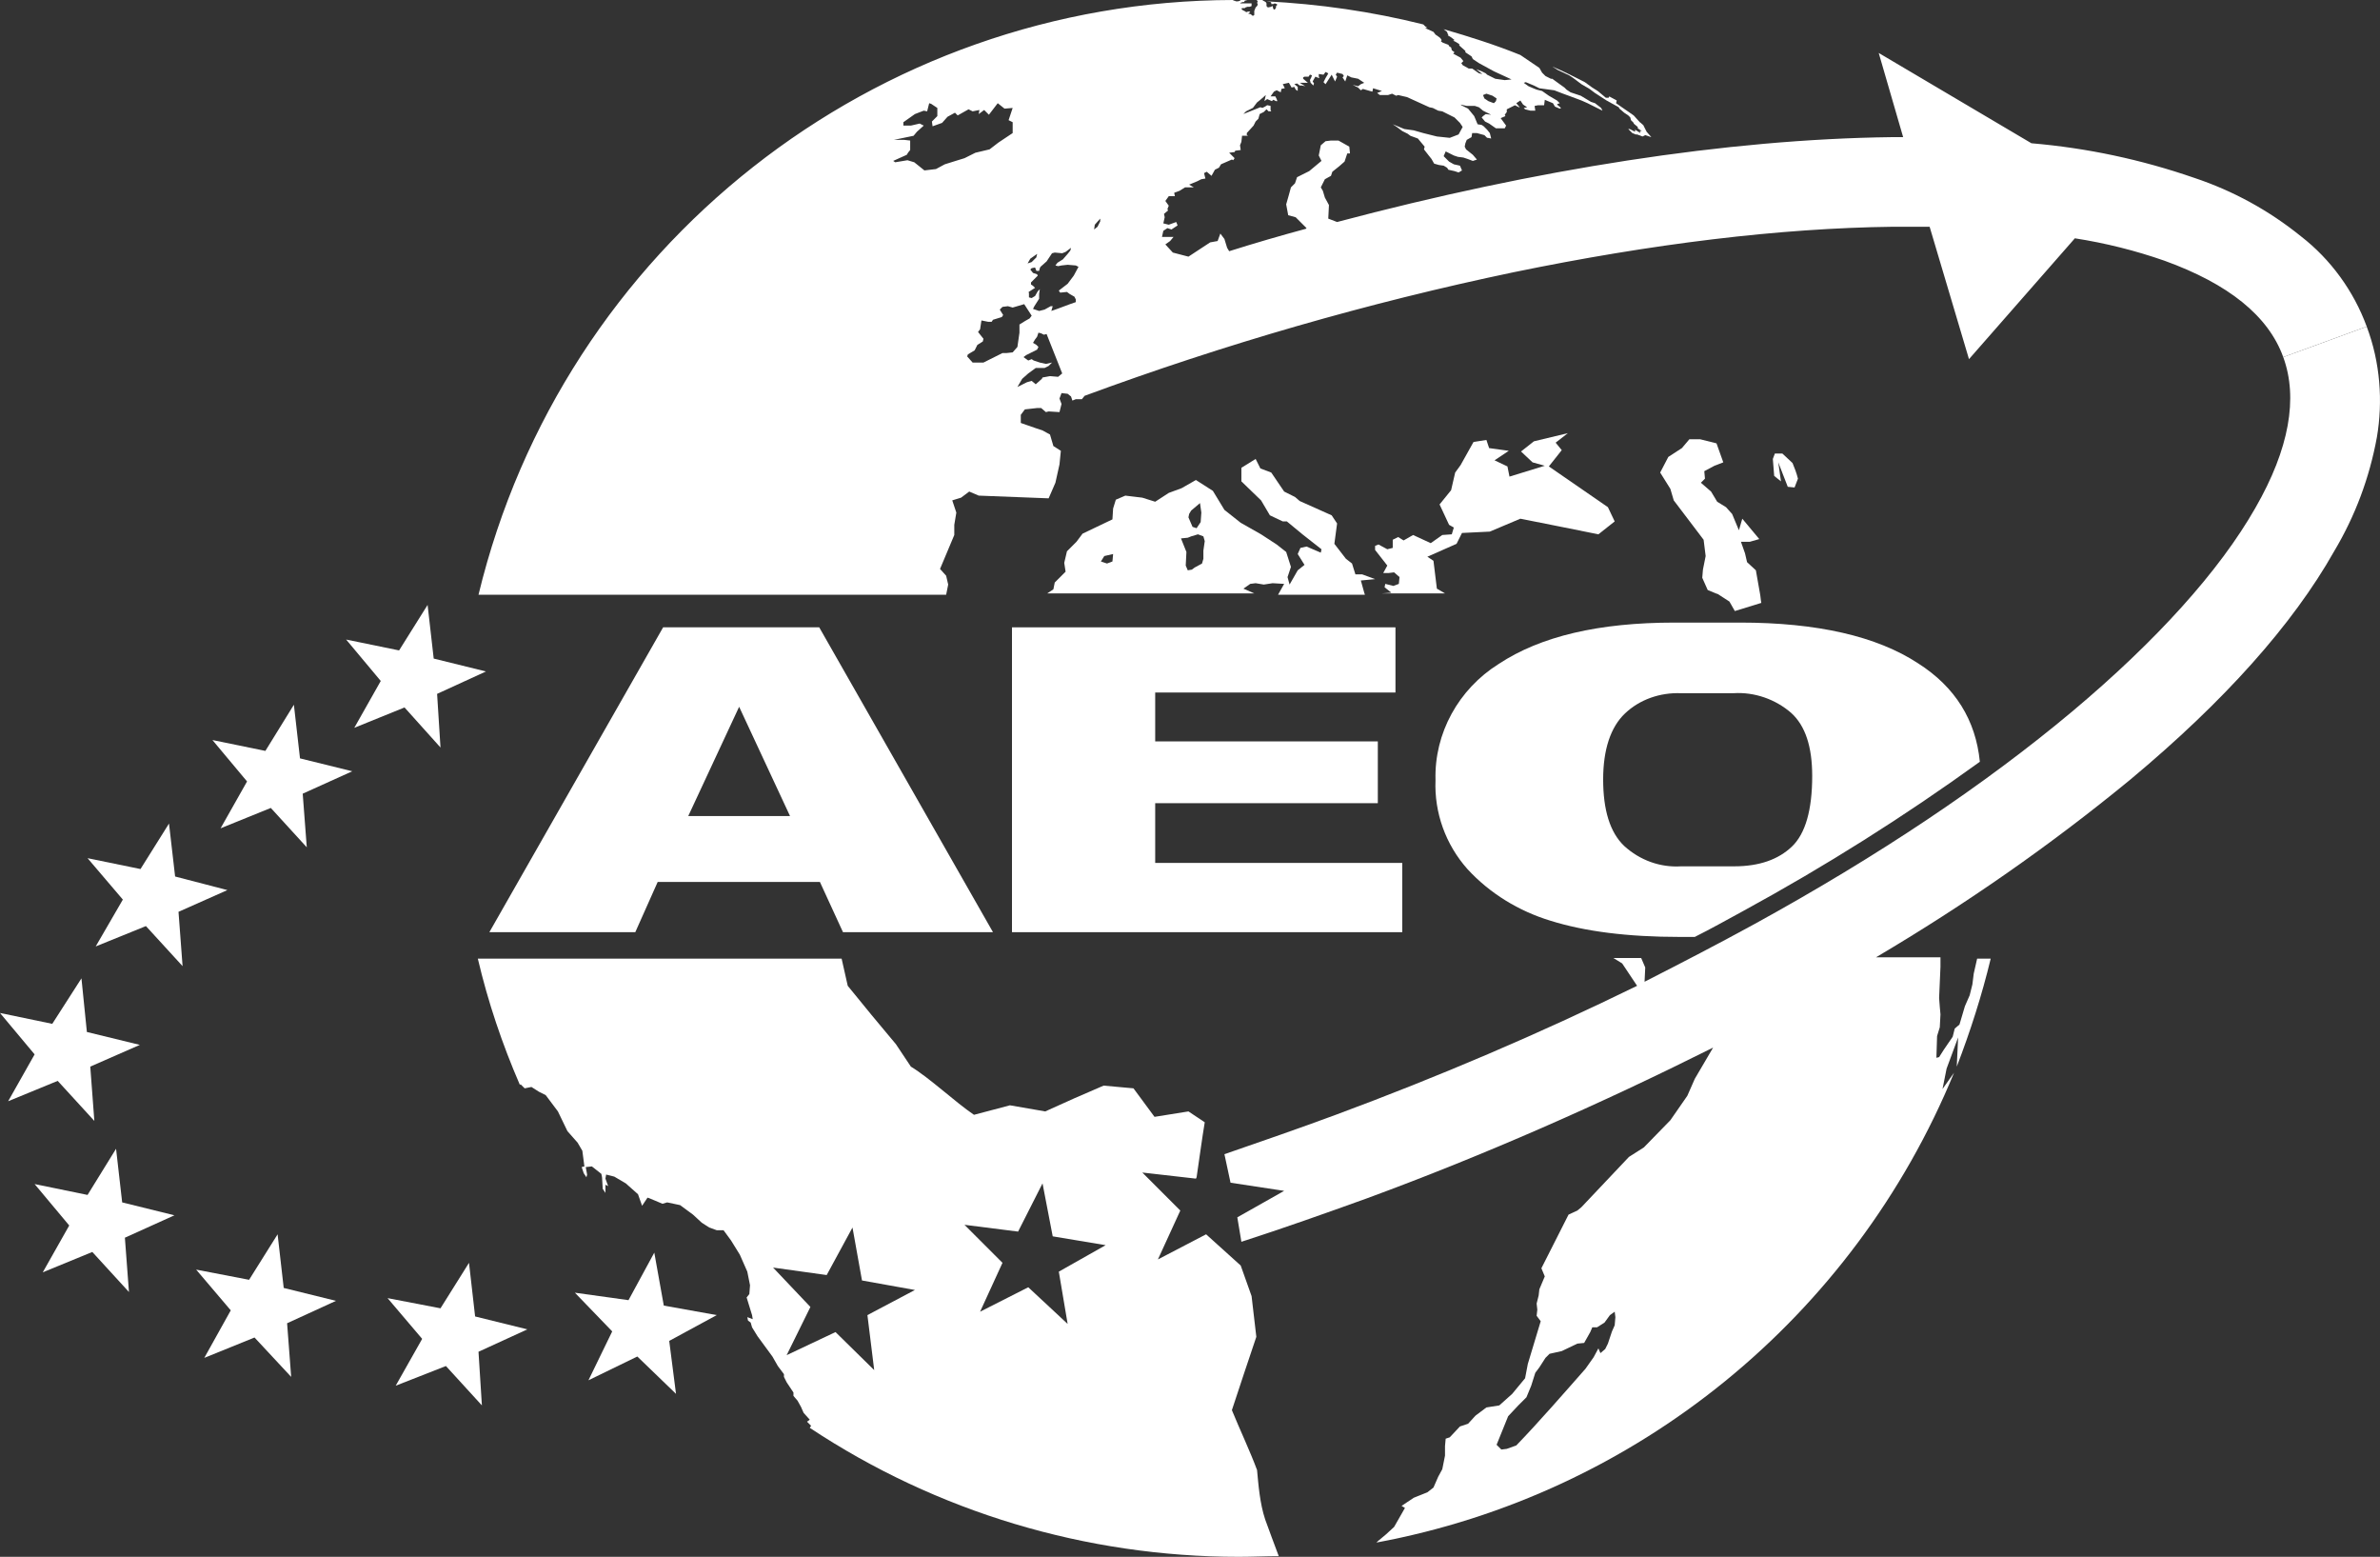
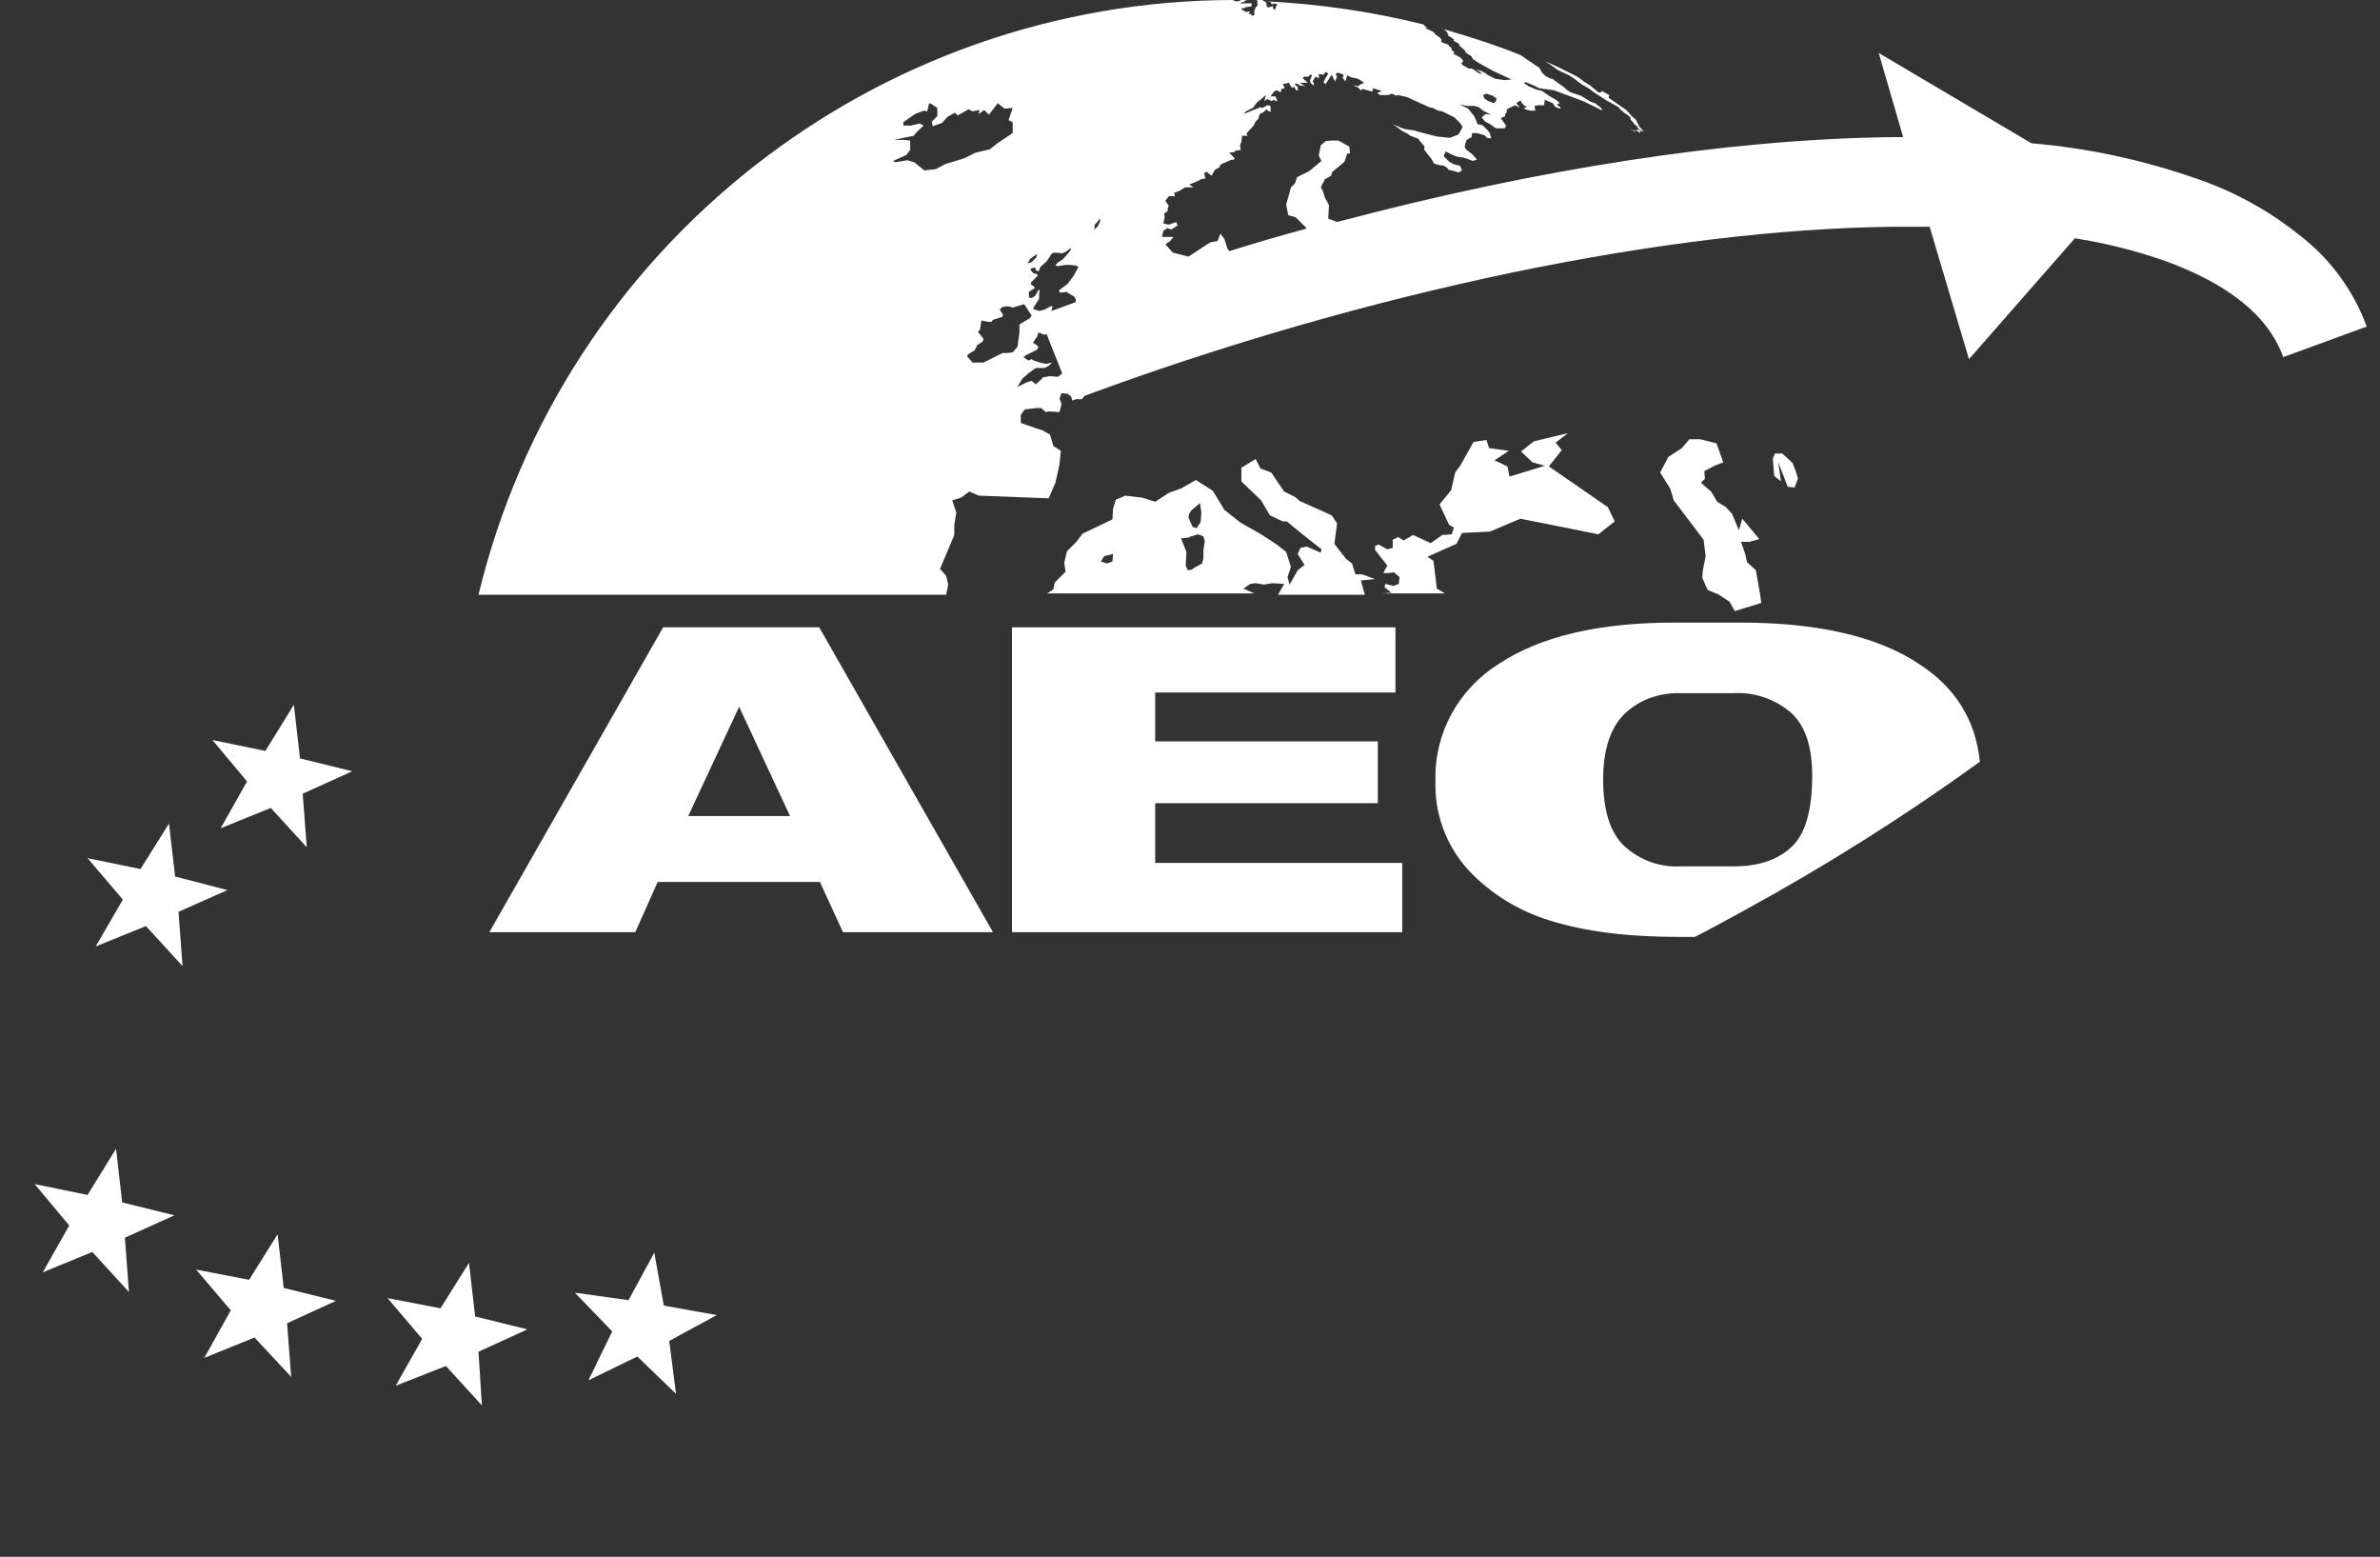
<svg xmlns="http://www.w3.org/2000/svg" preserveAspectRatio="xMidYMid meet" data-bbox="39.3 8.1 350.656 229.3" viewBox="39.3 8.1 350.656 229.3" data-type="color" role="presentation" aria-hidden="true" aria-label="" wixshapeid="492124_7a181f80ebbb4075815abaa1c94a80a9.svg">
  <rect x="39.3" y="8.1" width="350.656" height="229.3" fill="#333333" stroke="none" />
  <g>
    <path d="m195.8 63.1-.6.5-1.2-.1-1.1.2-.1.2-.9.8-.6-.5-.7.2-1.4.7.7-1.2.9-.8 1.1-.8h1.3l.6-.3.5-.5-.9.2-.9-.2-.9-.3-.3-.2-.5.2-.7-.5.4-.3 1.6-.8.2-.4-.3-.3-.5-.3.3-.5.3-.4.2-.6.4.1.4.2.4-.1 2.3 5.8zm-7.3-3.1-.9.1h-.6l-1.2.6-1.6.8h-1.6l-.8-.9.1-.3 1-.6.4-.8.8-.5.1-.4-.8-1 .3-.4.2-1.3 1 .2h.5l.2-.3 1.3-.4.2-.3-.5-.8.4-.4.8-.1.7.2 1.7-.5 1.1 1.7-.3.4-.7.4-.8.5v1.2l-.3 2.1-.7.8zm-8.4-28.2-1.6.5-1.3.7-1.7.2L174 32l-1-.3-1.8.3-.3-.2 2-.9c.1-.2.3-.5.5-.7v-1.4l-.9-.1H171l2.9-.6.5-.6 1-.9-.6-.3-1.3.3h-1.1v-.5l1.7-1.2 1.3-.5.5.1.3-1.2.3.1.9.6v1.2l-.8.8.1.7 1.4-.5.8-.9 1.1-.6.4.4 1.6-.9.6.3 1-.2-.1.6.8-.6.7.7 1.3-1.7 1 .8 1.2-.1-.6 1.8.6.3v1.6l-2.1 1.4-1.3 1-2.1.5-1.6.8-1.3.4zm10.6 19.4 1.1-.7-.3-.3-.3-.2v-.3l1-1-.1-.2-.6-.2-.4-.5.2-.2.5-.1.2.5h.4l.1-.4.1-.2.9-.8.8-1.2.4-.1 1.1.1.5-.2.8-.6-.1.4-.4.5-.7.8-.8.5-.3.4.4.1.5-.1.9-.1 1.2.1.4.2-.7 1.3-.9 1.2-1.3 1 .2.3 1-.1.4.3.7.4.2.4v.4c-1.2.4-2.4.9-3.6 1.3l.2-.7h-.3l-.9.5-.8.2-.9-.3.2-.4.7-1.1v-.7l.1-.7-.3.3-.4.7-.5.3-.4-.1v-.6l-.1-.4-1.2.4 1.1-.1zm.4-5 1-.7c0 .2-.1.3-.1.5l-.7.7-.6.2.4-.7zm9.5-5 .8-.9v.4l-.4.8-.5.4.1-.7zm57.7-19.3.9.3.6.4-.1.4-.3.3-.8-.3-.6-.4-.2-.5.5-.2zm120 21c-4.7-3.8-10-6.7-15.7-8.6-7.8-2.7-15.8-4.4-24-5.1l-22.5-13.3 3.6 12.4H318c-24.2.3-52.3 4.7-81.7 12.5l-1.3-.5.1-2-.6-1.1-.3-1-.3-.5.6-1.2.9-.5.2-.6 1-.8.8-.7.4-1.2h.4l-.1-1-1.6-.9h-1.1l-.8.1-.7.6-.3 1.5.4.8-1.8 1.5-1.8.9-.3.9-.6.6-.3 1.1-.4 1.4.3 1.6 1.1.3 1.6 1.6-.1.1c-3.7 1-7.5 2.1-11.3 3.3l-.3-.5-.4-1.3-.6-.8-.4 1.1-1.1.2-3.2 2.1-2.3-.6-1.1-1.2.7-.5.5-.6h-1.7l.2-.9.6-.4.6.2.9-.6-.2-.5-1.1.4-.8-.2.2-.9-.1-.5.6-.5-.1-.2.2-.5-.5-.7.5-.7h.9l-.1-.5.8-.3.8-.5h1.3l-.7-.4 1.2-.5.6-.3.6-.1-.2-.8.4-.2.7.6.5-.9.6-.3.3-.5 1.6-.7.2.1.2-.3-.8-.8.8-.1.1-.2.8-.1-.1-.7.2-.5.1-.9h.9l-.2-.1v-.3l1-1.1.3-.6.4-.4.2-.7.6-.3.4-.4.3.3h.4l-.1-.2v-.6l-.5-.1-.3.2-.4.2-.3-.1-2.5 1 .4-.4 1-.5.6-.8.5-.4.8-.7-.2.9.4-.3.7.3.2-.2.4.2h.2l-.1-.3-.2-.4h-.7l.5-.7.4-.2.6.3.1-.5.5-.1-.3-.6.9-.2.4.7.4-.1.2.4.3.2v-.6l-.5-.4.4-.1.4.3h.3l.5.1-.8-.5h1.2l-.7-.6v-.2l.2-.1h.6l.2-.3.3.1-.1.3-.2.4.1.4.4.4.1-.3-.2-.3.4-.7.5.2.1-.1-.1-.1V19l.7.1.3-.4.4.2-.1.2-.3.5-.3.6.3.3.9-1.4.5 1 .3-.7-.2-.3.2-.3.8.2.2.3-.2.2.4.6.3-.9.6.3 1 .2.9.6-.5.2-.4.3-.8-.2.8.4.4.4.3-.2 1.4.4.1-.5 1.3.4-.7.3.4.3h1.2l.6-.2.6.3.3-.1 1.3.3 3.3 1.5.5.1.8.4.6.1 1 .5.8.4.8.8.4.6-.6 1.1-1.3.5-1.9-.2-2-.5-1.4-.4-1.4-.2-1.7-.7.6.4.8.6.8.4.4.3 1.1.4 1 1.2-.1.4.7.9.4.5.4.7.7.2.7.1.5.3.2.3.9.2.6.2.5-.3-.3-.7-.9-.2-.7-.4-.8-.8.3-.7 1.2.6.6.2.8.1.6.2.8.3.6-.2-.6-.7-1-.8-.2-.4.1-.5.2-.5.7-.4.1-.6h.7l1.1.3.4.4h.1l.5.1-.1-.4-.1-.4-.4-.5-.5-.5-.3-.2-.6-.1-.5-1.2-.9-1.1-1-.5-.1-.1.9.2h1.2l.6.2.6.5 1.2.6-.8-.1-.4.3-.2.2.5.6.6.3 1 .7h1.3l.2-.4-.8-1.1.7-.3-.1-.2.3-.4v-.4l1.2-.6.6.3h.1l-.5-.6.6-.4.4.6.6.4-.5.1.2.2.8.2h.7l-.1-.7.5-.1h.9l.1-.8 1.2.5.3.5.7.3.2-.1-.6-.5.1-.1.3-.1-.4-.4-1.2-.7-1-.7-.8-.2-.5-.2-.7-.3-.7-.5.3-.1 1.2.5.8.4 2.2.3 1.3.5 1.1.4 1.6.6.9.4 2.2 1.1-.2-.4-.9-.7-.6-.2-1.5-.9-1.5-.5-.6-.4-.3-.3-.7-.5-1.1-.8h-.2l-.8-.4-.5-.5-.4-.7-2.8-1.9c-3.7-1.5-7.5-2.7-11.3-3.8l.5.4.1.3.1.1-.1.1.5.3.5.4-.2.1c.3.1.6.3.9.5v.2l.9.8v.2l.9.6.2.4.9.6 2.2 1.2 2.6 1.2-1 .1-1.4-.2-1.2-.6-.2-.2-.6-.3-.8-.3.9.7-.5-.1-1-.7h-.5l-.9-.5-.2-.3.3-.3-.4-.5-1.1-.6.2-.2-.4-.3-.1-.4-.3-.2-.1-.2-.8-.3-.3-.2.1-.2-.2-.3-.4-.3-.3-.2-.3-.4-1.1-.5-.1-.1h.3l-.3-.2-.3-.3c-7.6-1.9-15.3-3-23.1-3.4l.6.1.1.1v.2h.3l.2-.1.3.1.1.1-.1.1-.1.1v.2l-.1.2-.1.1h-.1l-.1-.1-.1-.4h-.1l-.1.1-.5.1-.2-.2v-.4l-.1-.2h-.1s0-.1-.1-.1l-.2-.1-.1-.1h-.8v.1l.1.1v.1l-.1.1.1.2v.1l-.1.2-.2.2-.2.5v.6l-.1.1h-.2l-.2-.2-.4-.1.3-.2-.1-.1h-.2l-.3.1-.1-.1-.4-.2-.2-.2.1-.1h.4l.1-.1.3-.1h.3l.3-.1v-.4H222l.1-.1.3-.1h.2l.1-.2.4-.1h-1l-.1.1-.3.1h-.3l-.2-.1h-.2l.1.2-.1-.3c-52.8.1-98.8 36.3-111.2 87.6h68.9l.3-1.5-.3-1.3-.9-1 2.1-5v-1.5l.3-1.8-.6-1.8 1.3-.4 1.2-.9 1.4.6 10.3.4 1-2.3.6-2.7.2-2-1.1-.7-.5-1.7-1.1-.6-.9-.3-2.3-.8v-1.2l.6-.8 1.8-.2h.6l.7.6.4-.1 1.6.1.3-1.2-.3-.8.3-.8.9.1.5.4.2.6.5-.2h.9l.4-.5c20.6-7.6 41.7-13.7 63.2-18.2 20.4-4.2 39.2-6.5 55.9-6.7h5.4l5.8 19.5L345 43.2c4.5.7 8.9 1.8 13.2 3.3 9.4 3.4 15.3 8.1 17.5 14.2l12.3-4.5c-1.9-5.2-5.3-9.9-9.7-13.3" fill="#ffffff" data-color="1" />
    <path d="m148.2 112.2 7.5 16.1h-15l7.5-16.1zm11.9 25.8 3.4 7.4h22.1L160 100.5h-23l-25.6 44.9h21.5l3.3-7.4h23.9z" fill="#ffffff" data-color="1" />
    <path fill="#ffffff" d="M244.9 100.5h-56.5v44.9h57.5v-10.2h-36.4v-8.8h32.8v-9.1h-32.8v-7.2h35.4v-9.6z" data-color="1" />
-     <path fill="#ffffff" d="m98.9 112.3 5.3 5.9-.5-7.9 7.2-3.3-7.7-1.9-.9-7.9-4.2 6.7-7.8-1.6 5.1 6.1-3.9 6.9 7.4-3z" data-color="1" />
    <path fill="#ffffff" d="m82.6 111.9-4.2 6.8-7.8-1.6 5.1 6.1-3.9 6.9 7.4-3 5.3 5.8-.6-7.9 7.3-3.3-7.7-1.9-.9-7.9z" data-color="1" />
    <path fill="#ffffff" d="m72.8 139.2-7.7-2-.9-7.8-4.2 6.7-7.8-1.6 5.2 6.1-4 6.9 7.4-3 5.4 5.9-.6-8 7.2-3.2z" data-color="1" />
-     <path fill="#ffffff" d="m47.8 167.3 5.4 5.9-.6-8 7.3-3.2-7.8-1.9-.8-7.9-4.3 6.7-7.7-1.6 5.1 6.1-3.9 6.9 7.3-3z" data-color="1" />
    <path fill="#ffffff" d="m57.3 185.2-.9-7.9-4.2 6.8-7.8-1.6 5.1 6.1-3.9 6.9 7.3-3 5.4 5.9-.6-8 7.3-3.3-7.7-1.9z" data-color="1" />
    <path fill="#ffffff" d="m81.1 197.8-.9-7.9-4.2 6.7-7.8-1.5 5.1 6-3.9 7 7.4-3 5.4 5.8-.6-7.9 7.2-3.3-7.7-1.9z" data-color="1" />
    <path fill="#ffffff" d="m109.3 202-.9-7.9-4.2 6.7-7.8-1.5 5.1 6-3.9 6.9 7.4-2.9 5.3 5.8-.5-7.9 7.2-3.3-7.7-1.9z" data-color="1" />
    <path fill="#ffffff" d="m137.1 200.4-1.4-7.8-3.8 7-7.9-1.1 5.5 5.7-3.5 7.2 7.2-3.5 5.7 5.5-1-7.8 7-3.8-7.8-1.4z" data-color="1" />
-     <path d="m196.6 203.1-5.8-5.4-7.1 3.6 3.3-7.2-5.6-5.6 7.9 1 3.6-7.1 1.5 7.8 7.8 1.3-6.9 3.9 1.3 7.7zm-28.5 6.8-5.7-5.6-7.2 3.4 3.5-7.1-5.5-5.8 7.9 1.1 3.8-7 1.4 7.8 7.8 1.4-7 3.7 1 8.1zm56.4 14.7c-1-2.7-2.6-6.1-3.7-8.8 1.1-3.3 2.5-7.6 3.6-10.8l-.7-6-1.6-4.5-5.1-4.6-7.1 3.7 3.3-7.2-5.6-5.6 7.9.9.1-.2c.4-2.7.8-5.7 1.2-8.1l-2.4-1.6-5 .8-3.1-4.2-4.4-.4c-2.6 1.1-6 2.6-8.6 3.8l-5.2-.9-5.3 1.4c-2.8-1.9-6.5-5.4-9.3-7.1l-2.2-3.3c-2.2-2.6-5-6-7.1-8.6l-.9-4h-53.6c1.5 6.4 3.6 12.6 6.2 18.6l.1-.1.6.6 1-.2 1.1.7 1 .5 1.8 2.4 1.4 2.9 1.5 1.7.7 1.2.3 2.3-.4.1.3.9.4.6.1-.4-.2-1.1.9-.1 1.4 1.1.1.5.1 1.7.4.6v-1.2l.4.2-.4-1.1.1-.6 1.2.3 1.7 1 1.8 1.6.6 1.7.8-1.2.3.1 1.9.8.7-.2 1.9.4 1.9 1.4 1.3 1.2 1.1.7 1.1.4h1l1.1 1.5 1.3 2.1 1.1 2.5.4 2-.1 1.3-.4.5.8 2.6.1.6-.8-.3.1.5.4.3.2.7.8 1.3 2.2 3 .8 1.4.9 1.2v.4l.4.8 1 1.5v.5c.2.2.4.5.6.7l.5.9.4.9.9 1-.4.3.6.6-.2.3c18.7 12.4 40.7 19 63.2 19 2 0 3.9-.1 5.9-.1-.7-1.8-1.4-3.8-2-5.4-.8-2.4-1-5.2-1.2-7.3" fill="#ffffff" data-color="1" />
    <path d="M216.6 89.2v1.2l-.2.7-1.1.6-.4.3-.6.1-.3-.7.1-2-.8-2 1-.1.5-.2 1-.3.8.3.2.7-.2 1.4zm-2.1-5.4.3-.5 1.3-1.1.2 1.4-.1 1.4-.6.9-.6-.2-.6-1.4.1-.5m-11.3 7-.8.3-.9-.3.5-.8 1.3-.3-.1 1.1zm19.3 4 1-.7.8-.1 1.2.2 1.3-.2 1.7.1-.9 1.6h12.8l-.1-.3-.5-1.8 2.1-.2-1.9-.7h-1l-.5-1.6-.9-.7-1.7-2.2.4-3-.8-1.2-4.7-2.1-.7-.6-1.6-.8-1.9-2.8-1.6-.6-.7-1.4-2.1 1.3v2l2.9 2.8 1.3 2.2 1.9.9h.6l2.3 1.9L234 89l-.1.5-2.1-.9-.9.2-.4.9 1 1.6-1 .8-1.2 2.1-.3-1.1.5-1.5-.7-2.2-1.4-1.1-2.3-1.5-3-1.7-2.4-1.9-1.7-2.8-2.5-1.6-2.1 1.2-1.9.7-2 1.3-1.9-.6-2.5-.3-1.4.6-.4 1.3-.1 1.6-4.4 2.1-.9 1.2-1.4 1.4-.4 1.7.2 1.3-1.6 1.6-.2 1-.9.6h30.5l-1.6-.7z" fill="#ffffff" data-color="1" />
    <path d="m251 94.8-.5-4.1-.9-.6 4.3-1.9.8-1.6 4.1-.2 4.5-1.9c3.5.7 8.1 1.6 11.5 2.3l2.4-1.9-1-2.1c-2.6-1.8-6.1-4.2-8.7-6l1.9-2.4-.9-1.1 1.8-1.4-5 1.2-1.9 1.5 1.7 1.6 1.8.5-5.2 1.6-.3-1.5-1.9-.9 2.1-1.4-2.9-.4-.4-1.2-1.9.3-1.9 3.4-.8 1.1-.6 2.6-1.7 2.1 1.4 3 .7.4-.3 1-1.4.1-1.7 1.2-2.6-1.2-1.4.8-.8-.5-.8.4v1.2l-.8.2-1.3-.7-.5.2v.6l1.8 2.3-.6 1.1h.8l.8-.1.8.7-.1 1-.8.3-1.2-.3-.1.5 1 .8-1.4.1h9.3l-1.2-.7z" fill="#ffffff" data-color="1" />
-     <path d="m268.8 18.4 1.7.8.6.4 1.2.9 1.2.7.8.6 1.7 1.1 1.8 1 .1.2.7.6.6.4.3.3.1.4.4.4v.1l.6.5v.2l.6.4h-.3l.1.3-.8-.5v.3l-.8-.4h-.2l.6.6.5.2h.2l.8.3.4-.2.9.3-.7-.8-.5-1c-.2-.1-.3-.3-.5-.4l-.9-1-2.6-1.8.1-.4-1.1-.6-.1.2h-.4l-1.2-1-.8-.5-1.1-.8c-1.6-.8-3.1-1.6-4.8-2.3l.8.5z" fill="#ffffff" data-color="1" />
+     <path d="m268.8 18.4 1.7.8.6.4 1.2.9 1.2.7.8.6 1.7 1.1 1.8 1 .1.2.7.6.6.4.3.3.1.4.4.4v.1l.6.5v.2l.6.4h-.3l.1.3-.8-.5v.3l-.8-.4h-.2h.2l.8.3.4-.2.9.3-.7-.8-.5-1c-.2-.1-.3-.3-.5-.4l-.9-1-2.6-1.8.1-.4-1.1-.6-.1.2h-.4l-1.2-1-.8-.5-1.1-.8c-1.6-.8-3.1-1.6-4.8-2.3l.8.5z" fill="#ffffff" data-color="1" />
    <path d="m303.7 79.9.5-1.3c-.2-.8-.5-1.6-.8-2.3l-1.5-1.4h-1.1l-.3.8.2 2.5 1 .8-.4-2.8 1.4 3.6 1 .1z" fill="#ffffff" data-color="1" />
    <path d="m293.2 76.2-1-2.8-2.4-.6h-1.6l-1.1 1.3-2 1.3-1.2 2.3 1.5 2.4.5 1.7 4.4 5.8.3 2.4-.4 2-.1 1.2.8 1.8 1.2.5.3.1 1.7 1.1.8 1.4 3.9-1.2c-.1-.5-.1-.9-.2-1.4-.2-1.1-.4-2.3-.6-3.4l-1.3-1.2-.3-1.3-.6-1.7h1.3l1.4-.4-1-1.2-1.5-1.8-.5 1.7-1-2.4-.9-1-1.3-.8-.9-1.5-1.5-1.3.6-.6-.1-1.1 1.5-.8 1.3-.5z" fill="#ffffff" data-color="1" />
-     <path d="m277.2 203.3-.4.9-.6 1.8-.4.8-.7.6-.3-.7c-.2.4-.5.9-.7 1.3l-1.2 1.7c-3 3.4-7 8-10.2 11.3l-1.4.5-.8.1-.7-.7 1.7-4.2 1.5-1.6 1.2-1.2.7-1.7.6-1.9.6-.8.9-1.4.6-.6 1.8-.4 2.3-1.1 1-.1.9-1.6.3-.7h.7l1.1-.7.8-1.1.7-.5.1.8-.1 1.2zM388 56.2l-12.3 4.5c2.2 6 .9 13.5-4.1 22.2-5.3 9.3-14.6 19.6-27 30-12.9 10.8-28.6 21.3-46.8 31.3-5.3 2.9-10.7 5.7-16.2 8.5l.1-2.1-.6-1.4H277l1.3.8 2.2 3.3c-14.5 7.1-29.3 13.4-44.4 19-5.4 2-10.9 3.9-16.4 5.8l.9 4.2 7.9 1.2-6.9 3.9.6 3.6c6.2-2 12.4-4.2 18.5-6.4 17.4-6.4 34.4-13.9 51-22.2L289 167l-1.1 2.5-2.5 3.6-3.9 4-2.2 1.4c-2.1 2.2-4.9 5.2-7 7.4l-.6.5-1.3.6-4 7.9.5 1.2-.8 1.9-.1.9-.3 1.2.1.9-.1.9.6.8-1.9 6.3-.4 2.1-1.9 2.3-1.9 1.7-1.9.3-1.6 1.2-1.1 1.2-1.2.4-1.5 1.6-.6.2-.1 1.1v1.4l-.4 2-.6 1.1-.7 1.6-.9.7-2 .8-1.8 1.2.5.3-1.6 2.8-1.2 1.1-1.2 1-.2.2c38.3-7.1 70.3-33.2 85.1-69.2l-1.7 2.4.6-3 1.7-4.6-.2 4.3c2-5.2 3.7-10.5 5-15.9h-2l-.5 2.2-.2 1.6-.4 1.6-.7 1.6-.8 2.7-.7.6-.3 1.2-1.3 1.9-.7 1.1-.4.1.1-3.2.4-1.3.1-1.9-.1-1.1-.1-1.3.2-4.6v-1.4h-9.5c13.2-7.8 25.7-16.5 37.5-26.2 13.8-11.5 23.9-22.8 30-33.6 3.1-5.2 5.2-10.8 6.3-16.8.9-5.3.5-11-1.5-16.3" fill="#ffffff" data-color="1" />
    <path d="M278.7 113.2c2.2-2.1 5.2-3.1 8.2-3h7.8c3.1-.2 6.2.9 8.5 2.9 2.1 1.9 3.1 5 3.1 9.3 0 5-1 8.5-3 10.4s-4.8 2.9-8.5 2.9H287c-3.1.2-6.1-.9-8.4-3-2.1-2-3.1-5.3-3.1-9.8 0-4.4 1.1-7.7 3.2-9.7m-27.9 9.8c-.2 4.8 1.5 9.5 4.7 13.1 3.3 3.6 7.6 6.2 12.2 7.6 5.1 1.6 11.4 2.4 19.1 2.4h2.2c2.4-1.2 4.7-2.5 7.1-3.8 12.1-6.6 23.7-13.9 34.9-22-.6-6.1-3.6-11-9.1-14.5-6.1-4-14.9-6-26.2-6H286c-11.1 0-19.7 2-25.9 6.1-5.9 3.7-9.5 10.2-9.3 17.1" fill="#ffffff" data-color="1" />
  </g>
</svg>